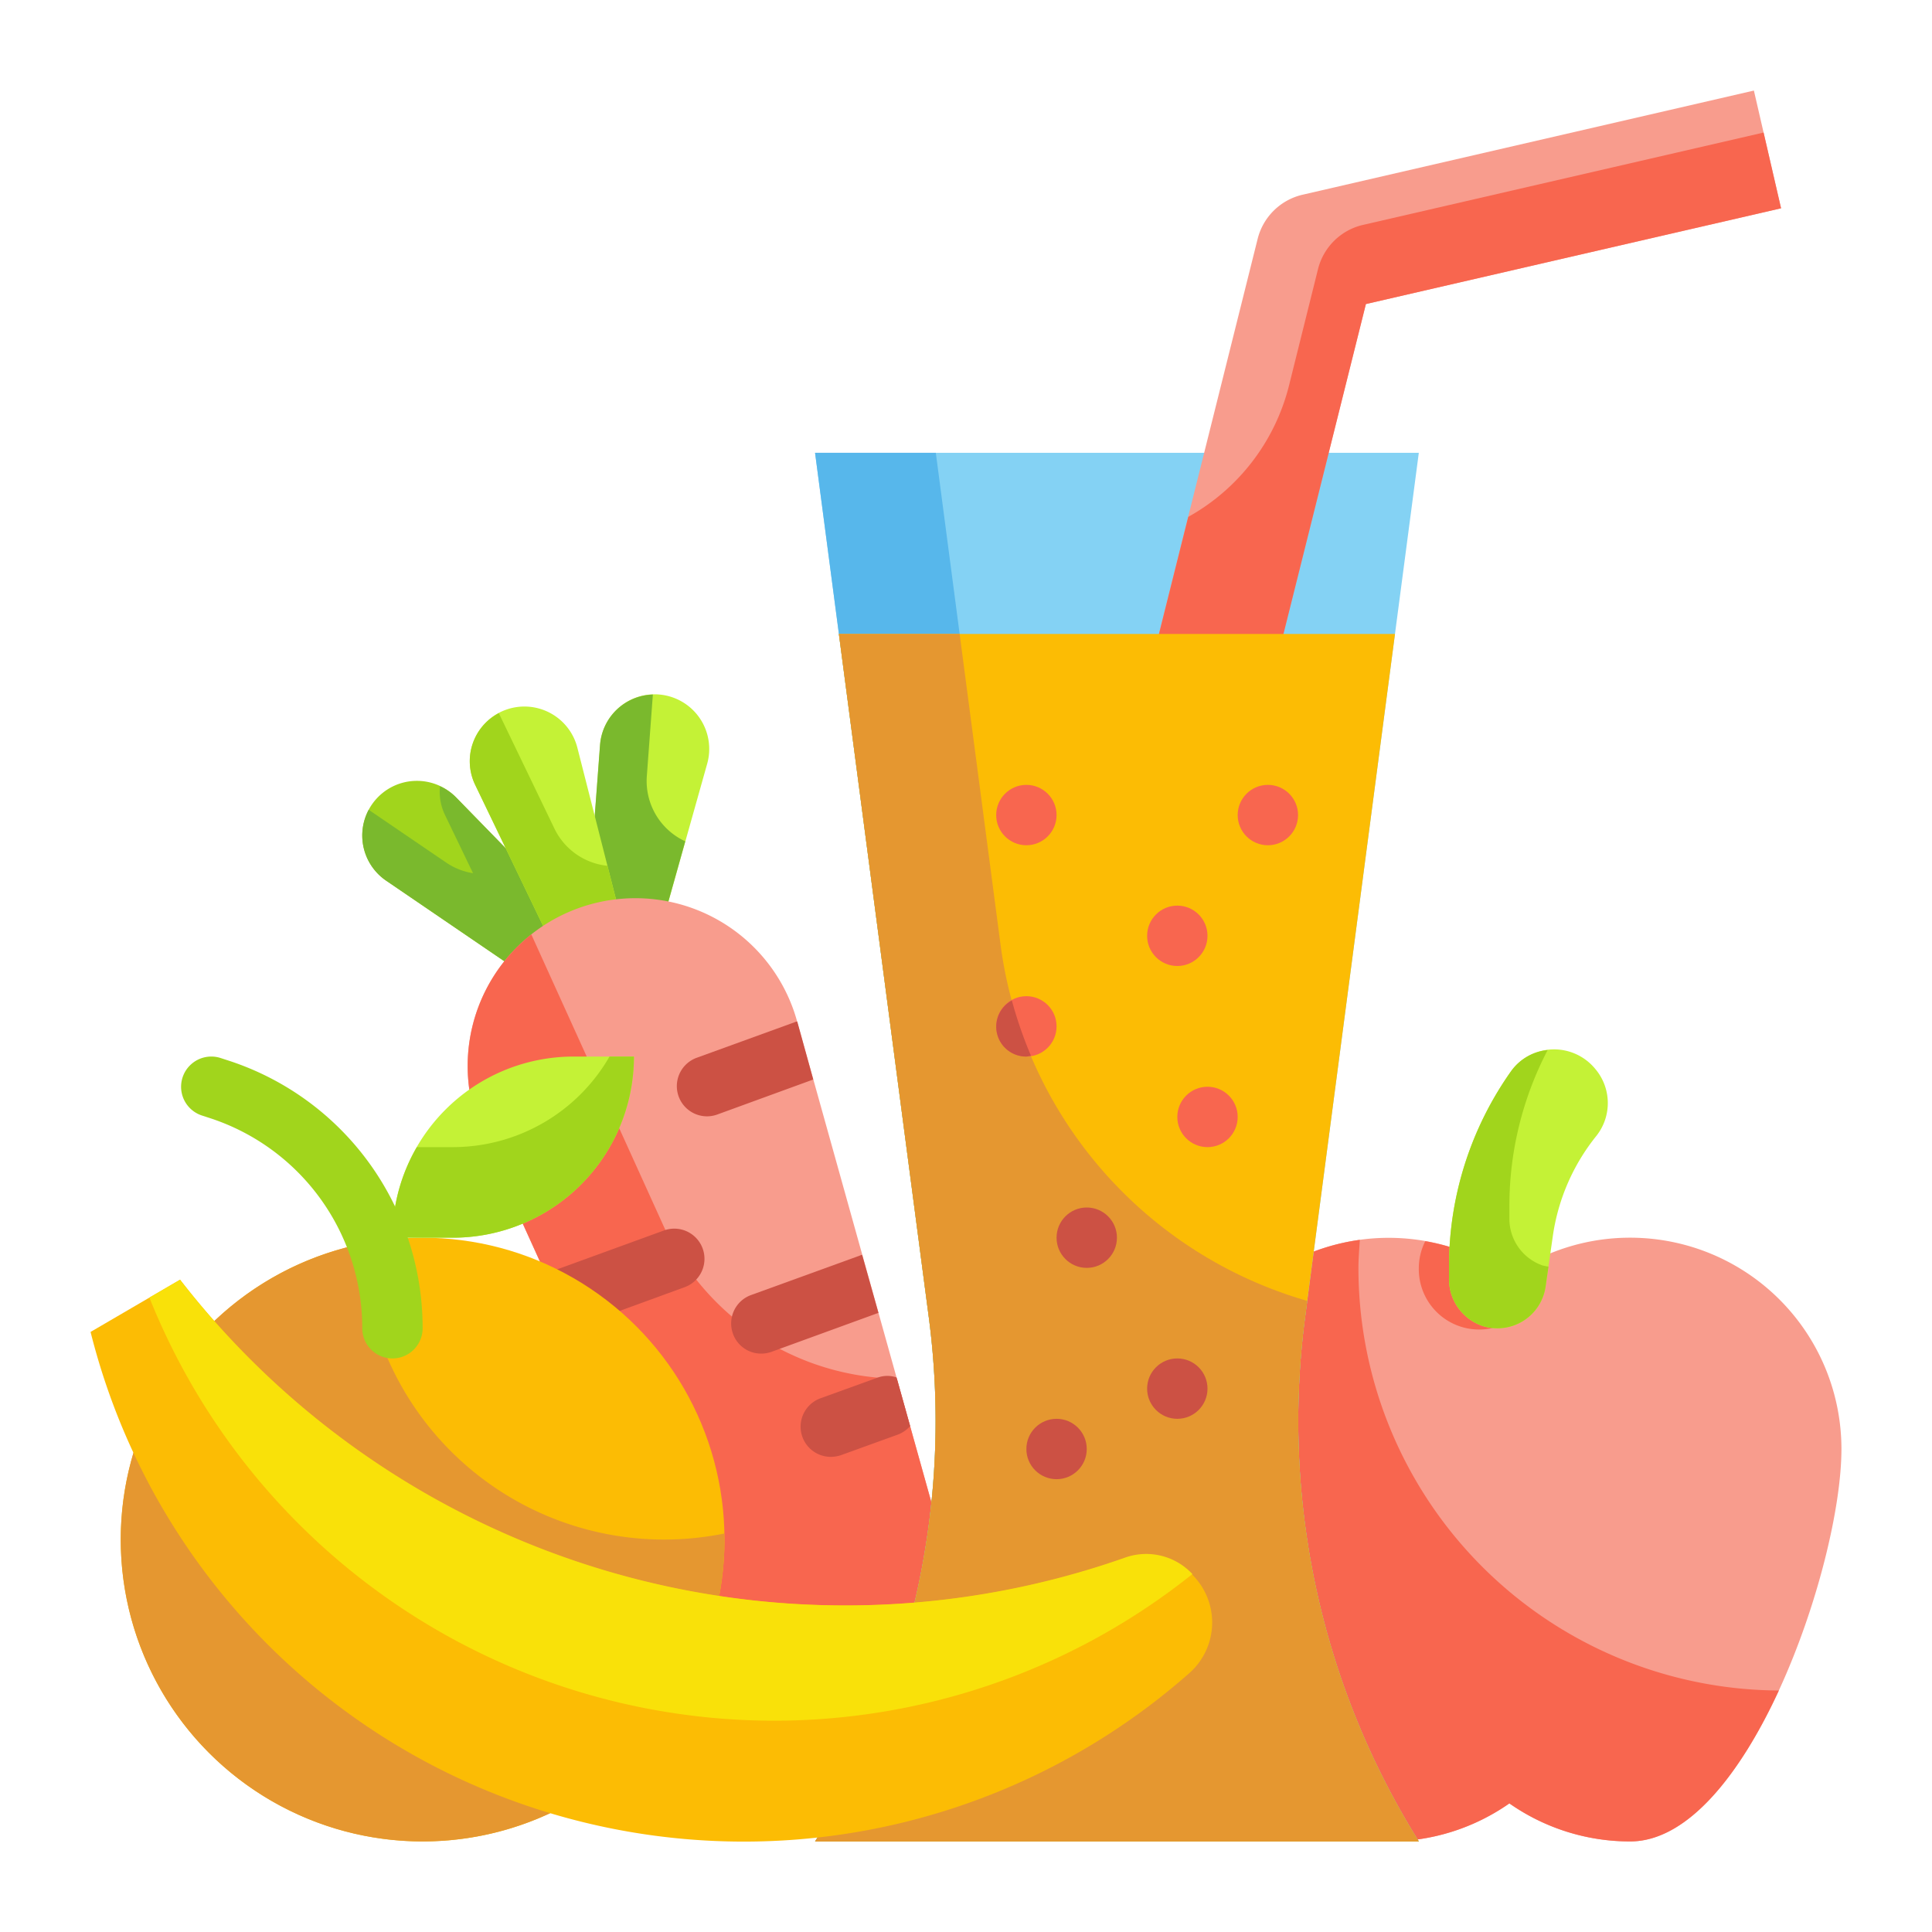
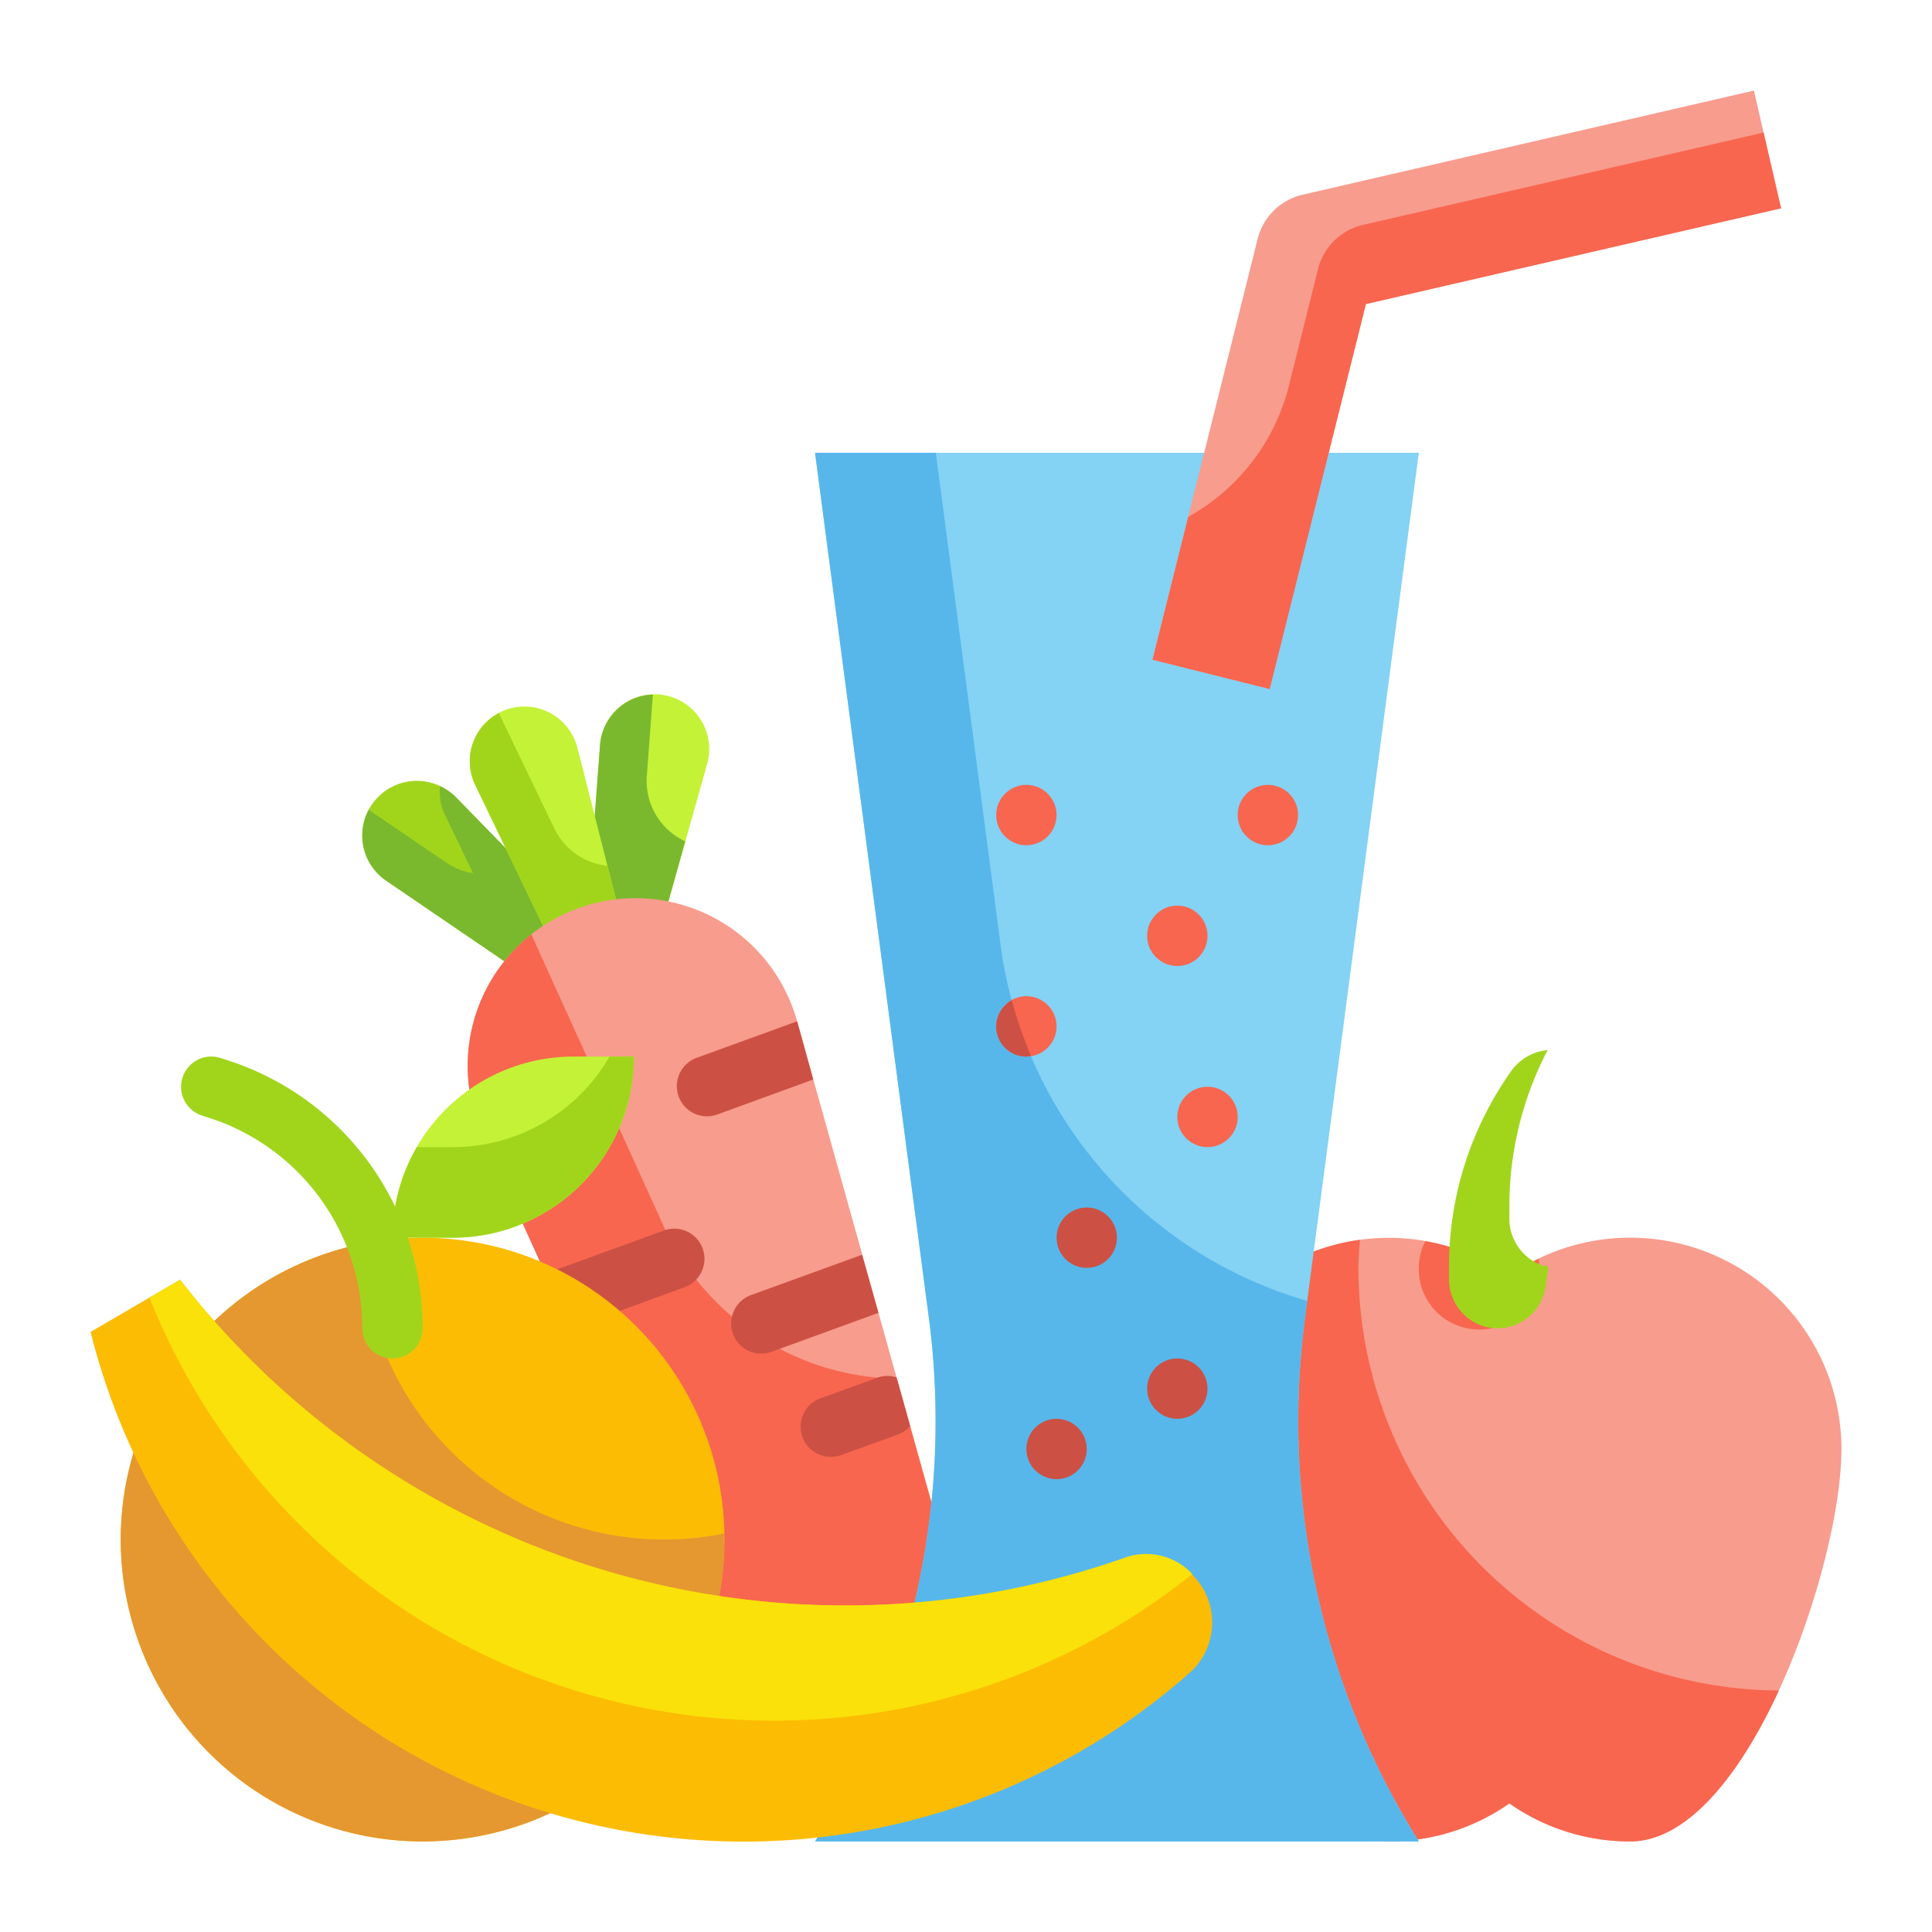
<svg xmlns="http://www.w3.org/2000/svg" height="512" viewBox="0 0 64 64" width="512">
  <g id="Flat">
    <g id="Color_copy" data-name="Color copy">
      <g>
        <g>
          <path d="m54 41a6.962 6.962 0 0 0 -4 1.26 7 7 0 0 0 -11 5.74c0 3.866 3.134 13 7 13a6.962 6.962 0 0 0 4-1.26 6.962 6.962 0 0 0 4 1.26c3.866 0 7-9.134 7-13a7 7 0 0 0 -7-7z" fill="#f89c8d" />
          <path d="m47.215 41.115a1.977 1.977 0 0 0 -.215.885 2 2 0 1 0 3.97-.3 7.118 7.118 0 0 0 -.97.562 6.969 6.969 0 0 0 -2.785-1.147z" fill="#f8664f" />
          <path d="m45 42c0-.313.027-.62.047-.928a7 7 0 0 0 -6.047 6.928c0 3.866 3.134 13 7 13a6.962 6.962 0 0 0 4-1.26 6.962 6.962 0 0 0 4 1.26c1.922 0 3.662-2.258 4.927-5a14 14 0 0 1 -13.927-14z" fill="#f8664f" />
-           <path d="m48 41.941v.4a1.638 1.638 0 0 0 1.1 1.579 1.611 1.611 0 0 0 2.1-1.3l.24-1.678a6.834 6.834 0 0 1 1.448-3.322 1.749 1.749 0 0 0 -.043-2.211 1.764 1.764 0 0 0 -2.785.07 11.185 11.185 0 0 0 -2.06 6.462z" fill="#c4f236" />
          <path d="m51.1 41.92a1.638 1.638 0 0 1 -1.1-1.578v-.4a11.165 11.165 0 0 1 1.268-5.157 1.673 1.673 0 0 0 -1.211.7 11.185 11.185 0 0 0 -2.057 6.456v.4a1.638 1.638 0 0 0 1.1 1.579 1.611 1.611 0 0 0 2.1-1.3l.095-.662a1.714 1.714 0 0 1 -.195-.038z" fill="#a1d51c" />
        </g>
        <g>
          <path d="m20.727 32.175-1.286 1.532-6.651-4.535a1.81 1.81 0 0 1 -.366-2.659 1.81 1.81 0 0 1 2.682-.1z" fill="#a1d51c" />
          <path d="m15.106 26.412a1.782 1.782 0 0 0 -.531-.367 1.778 1.778 0 0 0 .166.952l.929 1.929a2.182 2.182 0 0 1 -.881-.346l-2.575-1.755a1.811 1.811 0 0 0 .576 2.347l6.651 4.535 1.286-1.532z" fill="#7ab92d" />
          <path d="m19.277 32.7 1.97.348 2.18-7.75a1.81 1.81 0 0 0 -1.427-2.27 1.81 1.81 0 0 0 -2.12 1.647z" fill="#c4f236" />
          <path d="m21.427 25.708.2-2.7a1.809 1.809 0 0 0 -1.751 1.672l-.6 8.027 1.97.348 1.454-5.185a2.2 2.2 0 0 1 -1.273-2.162z" fill="#7ab92d" />
          <path d="m21.113 32.566-1.88.684-3.492-7.25a1.811 1.811 0 0 1 1.012-2.486 1.81 1.81 0 0 1 2.373 1.255z" fill="#c4f236" />
          <path d="m18.366 27.448-1.842-3.824a1.8 1.8 0 0 0 -.783 2.376l3.492 7.253 1.88-.684-.991-3.888a2.2 2.2 0 0 1 -1.756-1.233z" fill="#a1d51c" />
          <path d="m19.147 30.089a5.557 5.557 0 0 0 -3.16 7.517l8.294 18.283 7.519-2.736-5.4-19.337a5.557 5.557 0 0 0 -7.253-3.727z" fill="#f89c8d" />
          <path d="m21.976 40.6-4.376-9.647a5.56 5.56 0 0 0 -1.611 6.653l8.294 18.283 7.517-2.736-2.091-7.483a8.639 8.639 0 0 1 -7.733-5.07z" fill="#f8664f" />
          <g fill="#cc5144">
            <path d="m29.1 43.49-3.54 1.29a1.016 1.016 0 0 1 -.34.06.988.988 0 0 1 -.94-.66 1 1 0 0 1 .6-1.28l3.61-1.31a.185.185 0 0 1 .07-.02z" />
            <path d="m26.94 35.76-3.18 1.16a1.016 1.016 0 0 1 -.34.06 1 1 0 0 1 -.34-1.94l3.25-1.18a.235.235 0 0 1 .08-.02z" />
            <path d="m22.65 42.65-3.45 1.26a.96.96 0 0 1 -.33.06l-.75-1.67a.914.914 0 0 1 .39-.27l3.46-1.26a1 1 0 1 1 .68 1.88z" />
            <path d="m30.15 47.24a1.036 1.036 0 0 1 -.4.28l-1.88.68a1.073 1.073 0 0 1 -.35.06 1 1 0 0 1 -.34-1.94l1.88-.68a.939.939 0 0 1 .64-.01z" />
          </g>
        </g>
        <g>
          <circle cx="14" cy="51" fill="#fcbc04" r="10" />
          <path d="m19 35h2a0 0 0 0 1 0 0 6 6 0 0 1 -6 6h-2a0 0 0 0 1 0 0 6 6 0 0 1 6-6z" fill="#c4f236" transform="matrix(-1 0 0 -1 34 76)" />
          <path d="m22 51a9.995 9.995 0 0 1 -9.99-9.8 10 10 0 1 0 11.99 9.8c0-.067-.009-.132-.01-.2a10.031 10.031 0 0 1 -1.99.2z" fill="#e59730" />
          <g fill="#a1d51c">
            <path d="m15 38h-1.191a5.97 5.97 0 0 0 -.809 3h2a6 6 0 0 0 6-6h-.809a5.992 5.992 0 0 1 -5.191 3z" />
            <path d="m13 45a1 1 0 0 1 -1-1 7.316 7.316 0 0 0 -5.009-6.949l-.307-.1a1 1 0 0 1 .632-1.9l.308.1a9.313 9.313 0 0 1 6.376 8.849 1 1 0 0 1 -1 1z" />
          </g>
        </g>
        <g>
          <path d="m47 61h-20a26.274 26.274 0 0 0 3.769-17.353l-3.769-28.647h20l-3.769 28.647a26.274 26.274 0 0 0 3.769 17.353z" fill="#84d2f4" />
          <path d="m43.231 43.647.073-.554a14.212 14.212 0 0 1 -10.16-11.8l-2.144-16.293h-4l3.769 28.647a26.274 26.274 0 0 1 -3.769 17.353h20a26.274 26.274 0 0 1 -3.769-17.353z" fill="#57b7eb" />
          <path d="m42.057 22.824-3.881-.97 3.485-13.94a2 2 0 0 1 1.49-1.464l14.949-3.45.9 3.9-13.755 3.172z" fill="#f89c8d" />
          <path d="m59 6.9-.579-2.509-13.269 3.059a2 2 0 0 0 -1.491 1.464l-.961 3.858a6.9 6.9 0 0 1 -3.338 4.351l-1.183 4.731 3.881.97 3.188-12.752z" fill="#f8664f" />
-           <path d="m43.231 43.647 2.98-22.647h-18.422l2.98 22.647a26.274 26.274 0 0 1 -3.769 17.353h20a26.274 26.274 0 0 1 -3.769-17.353z" fill="#fcbc04" />
-           <path d="m43.231 43.647.073-.554a14.212 14.212 0 0 1 -10.16-11.8l-1.355-10.293h-4l2.98 22.647a26.274 26.274 0 0 1 -3.769 17.353h20a26.274 26.274 0 0 1 -3.769-17.353z" fill="#e59730" />
          <g fill="#f8664f">
            <circle cx="42" cy="27" r="1" />
            <circle cx="39" cy="31" r="1" />
            <circle cx="40" cy="37" r="1" />
          </g>
          <circle cx="36" cy="41" fill="#cc5144" r="1" />
          <circle cx="39" cy="46" fill="#cc5144" r="1" />
          <circle cx="35" cy="48" fill="#cc5144" r="1" />
          <circle cx="34" cy="27" fill="#f8664f" r="1" />
          <circle cx="34" cy="34" fill="#f8664f" r="1" />
          <path d="m34 35a.961.961 0 0 0 .151-.03 14.106 14.106 0 0 1 -.632-1.83.99.99 0 0 0 .481 1.86z" fill="#cc5144" />
        </g>
        <g>
          <path d="m27.984 53.183a27.839 27.839 0 0 1 -22.019-10.791l-2.965 1.73a22.307 22.307 0 0 0 36.4 11.3 2.235 2.235 0 0 0 -2.171-3.8 27.806 27.806 0 0 1 -9.245 1.561z" fill="#fcbc04" />
          <path d="m25.634 57a22.2 22.2 0 0 0 13.866-4.857 2.091 2.091 0 0 0 -2.272-.53 27.9 27.9 0 0 1 -31.263-9.221l-1.016.592a22.294 22.294 0 0 0 20.685 14.016z" fill="#f9e109" />
        </g>
      </g>
    </g>
  </g>
</svg>